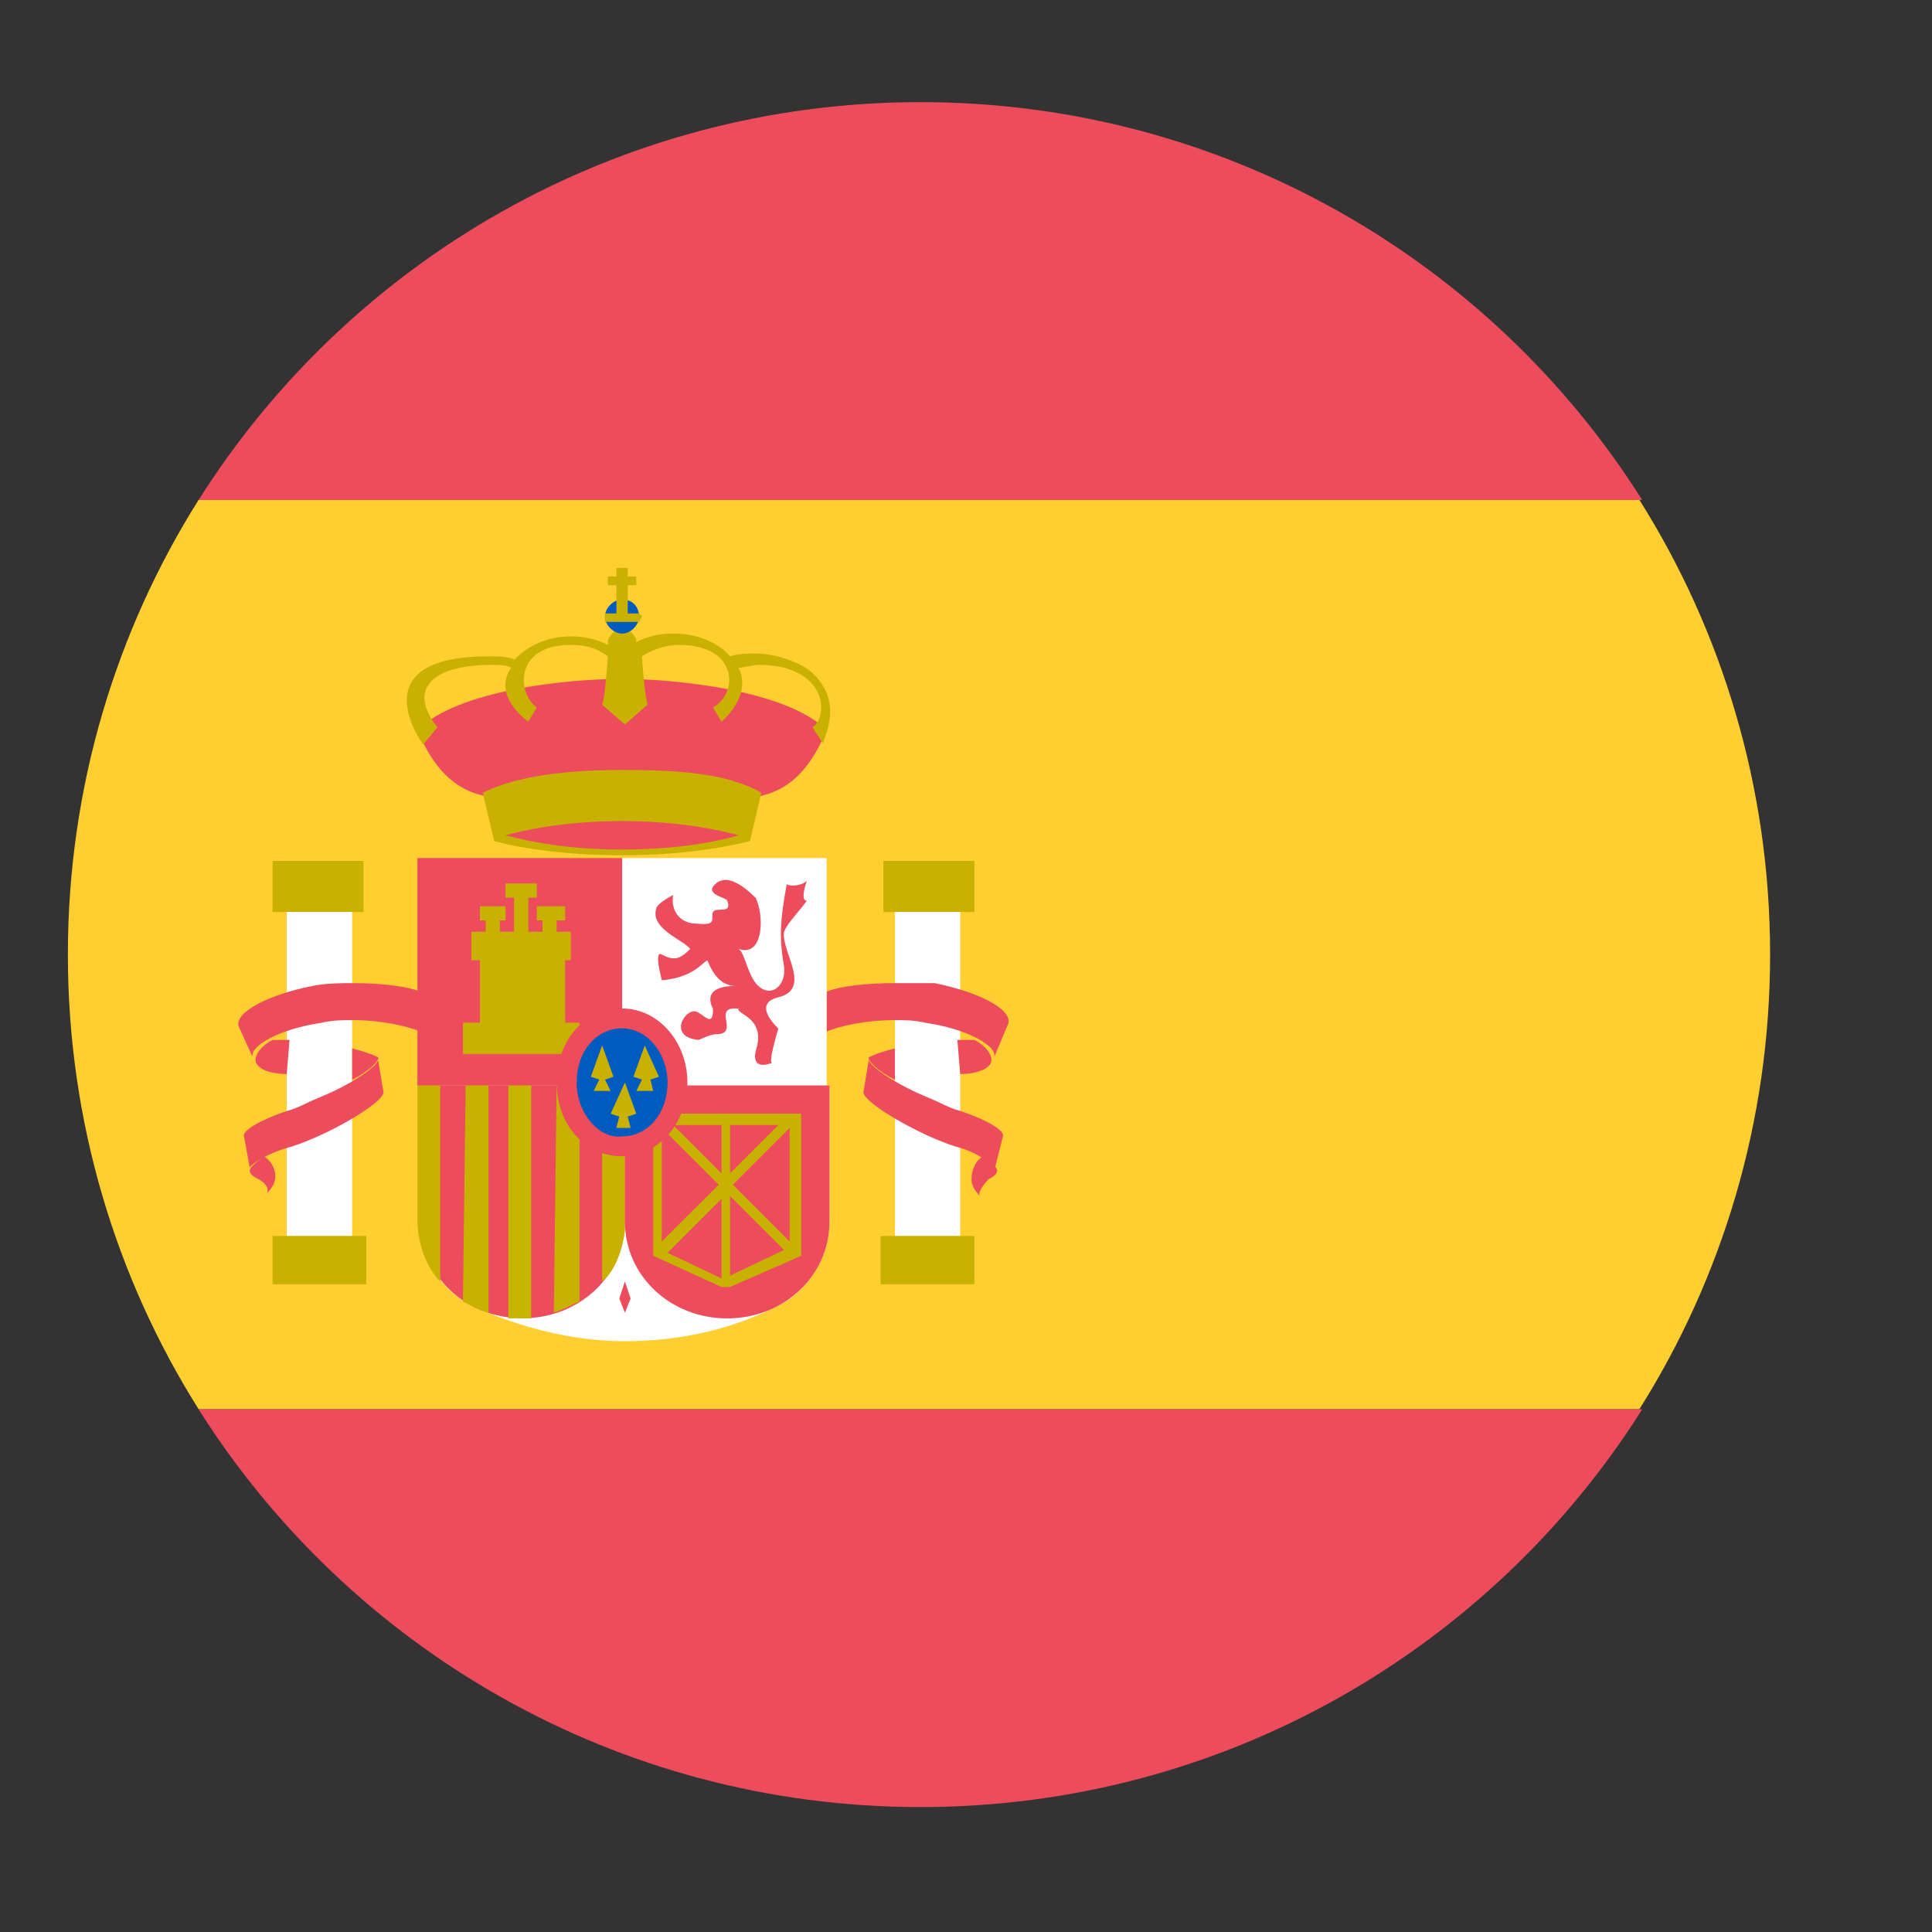
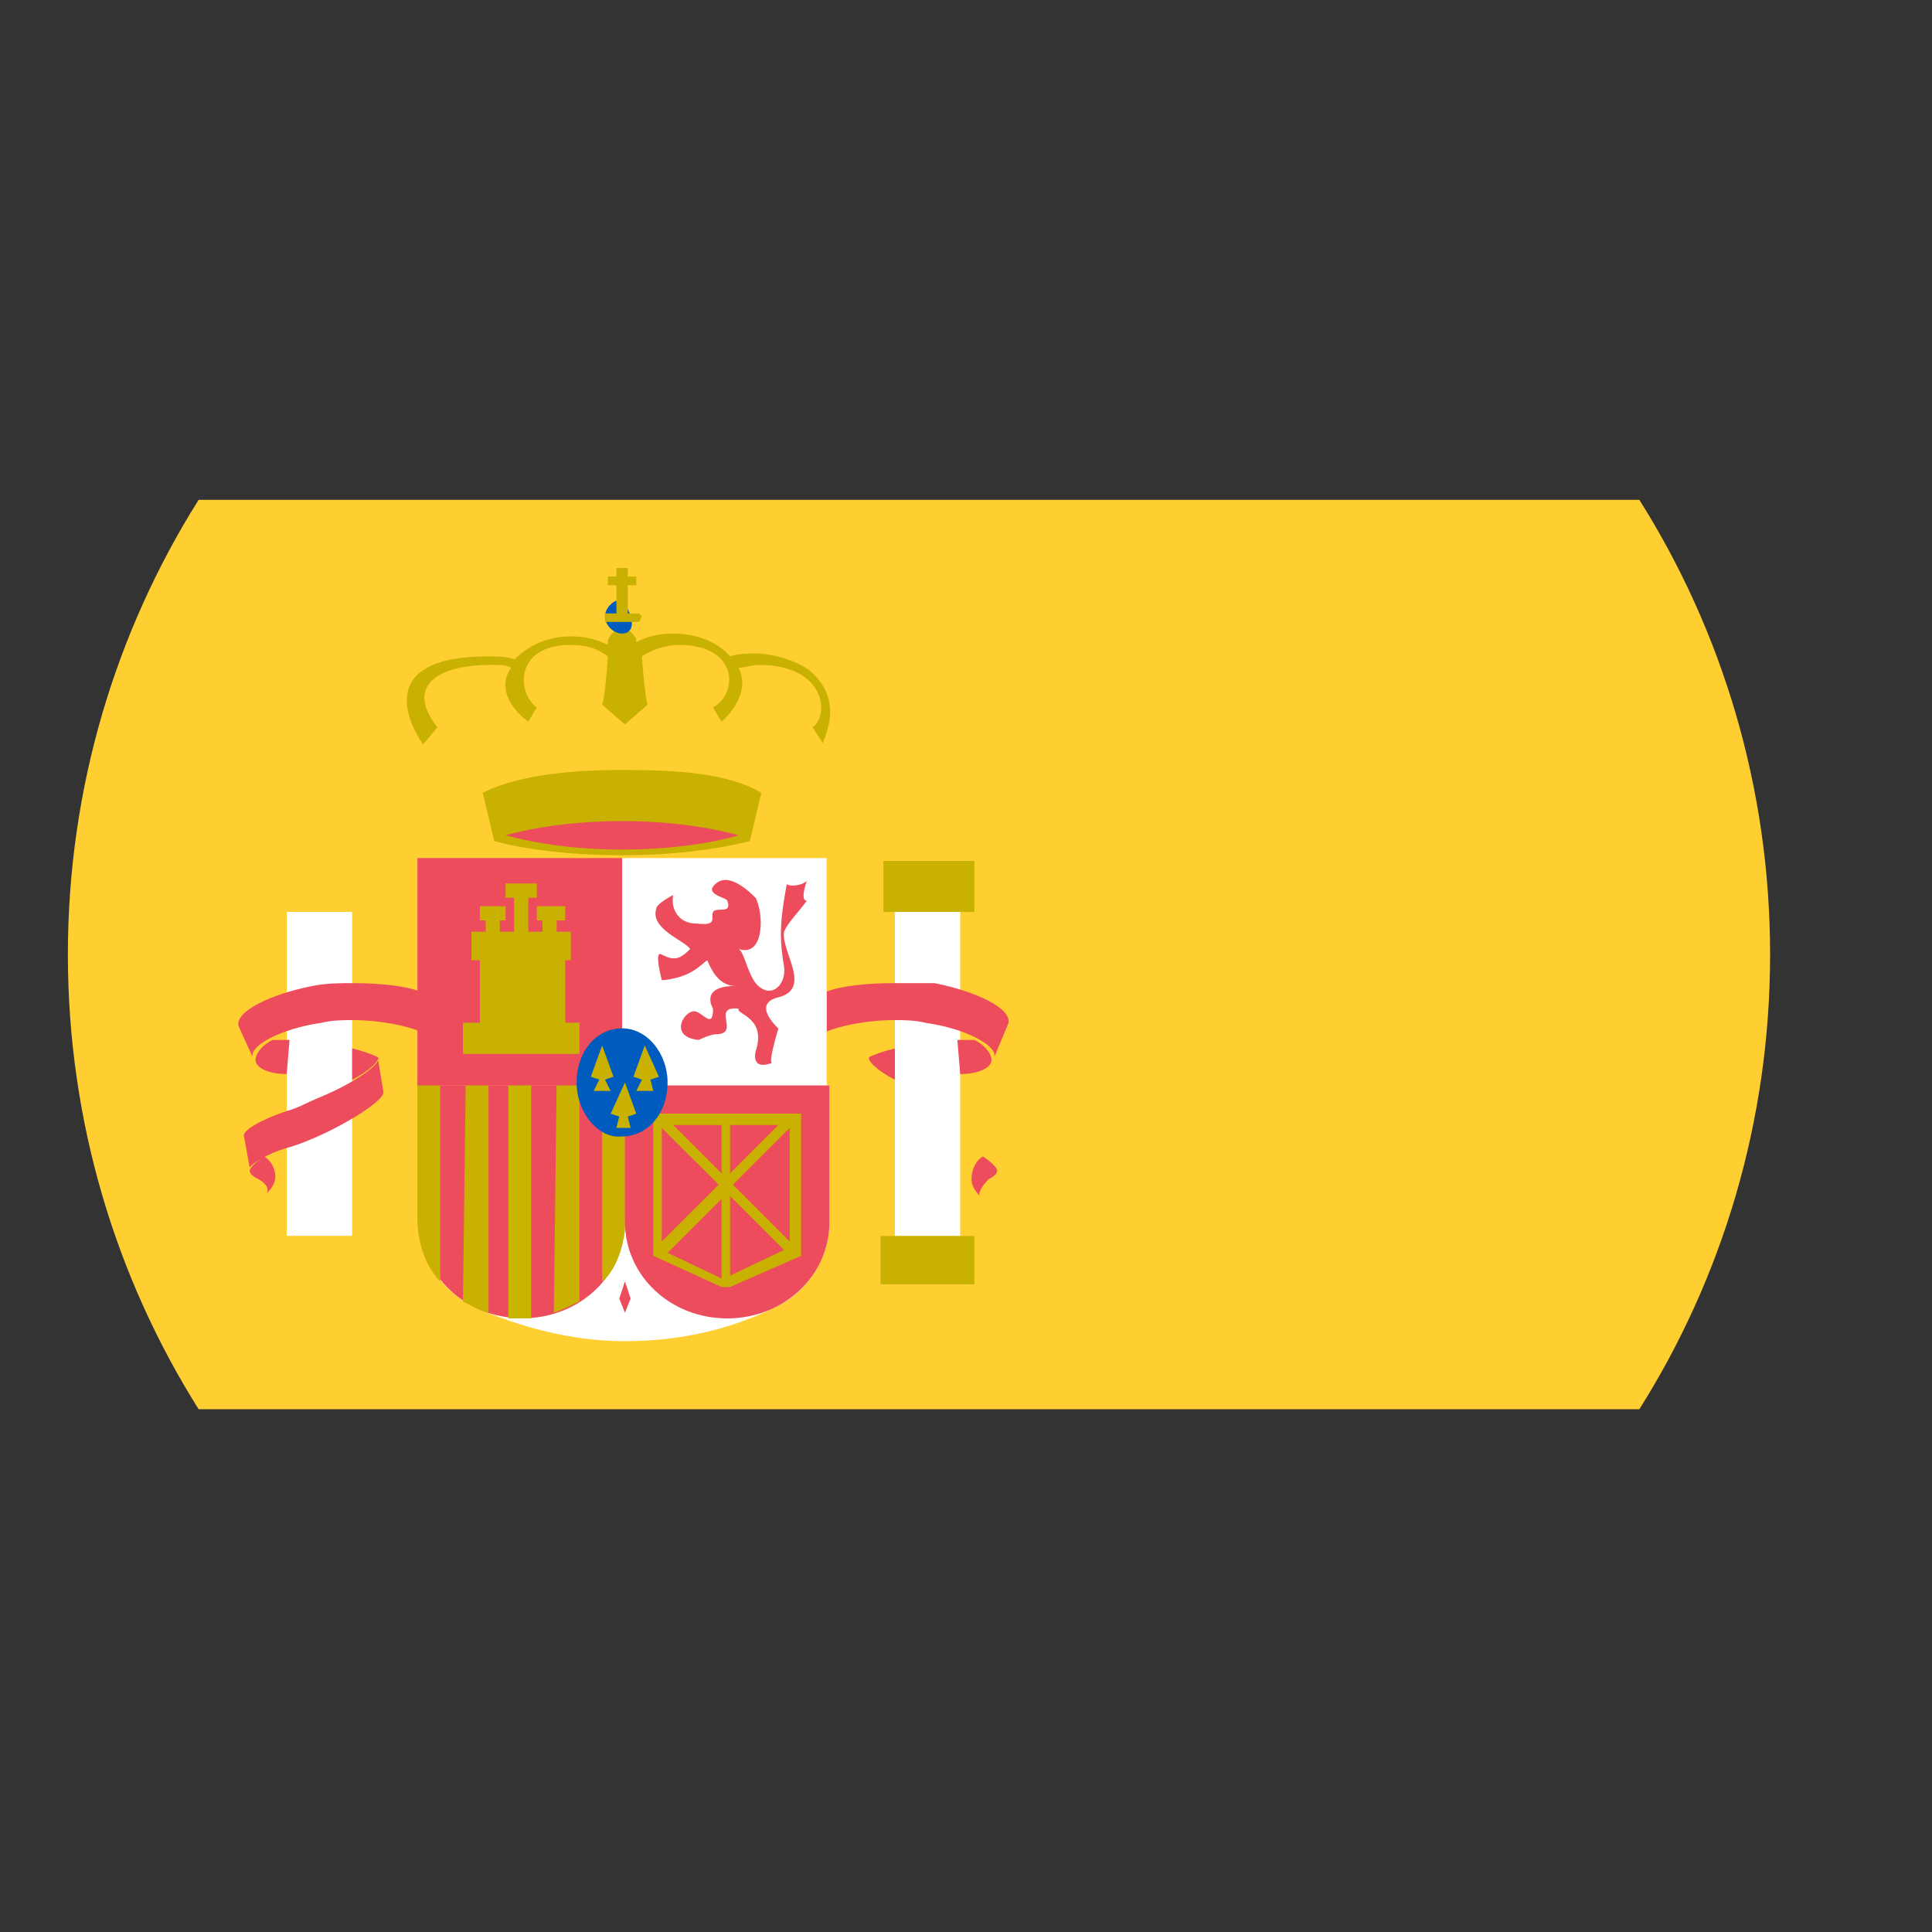
<svg xmlns="http://www.w3.org/2000/svg" width="15" height="15" viewBox="0 0 15 15" fill="none">
  <rect x="0" y="0" width="15" height="15" fill="#333333" stroke="none" />
  <path d="M0.527 7.411C0.527 8.713 0.903 9.926 1.542 10.941H12.728C13.368 9.926 13.743 8.713 13.743 7.411C13.743 6.109 13.368 4.896 12.728 3.881H1.542C0.903 4.896 0.527 6.109 0.527 7.411Z" fill="#FFCE31" />
-   <path d="M12.75 3.882C11.581 2.028 9.507 0.793 7.146 0.793C4.786 0.793 2.712 2.028 1.542 3.882H12.75ZM1.542 10.942C2.712 12.795 4.786 14.03 7.146 14.03C9.507 14.03 11.581 12.795 12.75 10.942H1.542Z" fill="#ED4C5C" />
-   <path d="M2.116 6.684H2.822V7.081H2.116V6.684ZM2.116 9.596H2.844V9.971H2.116V9.596Z" fill="#C8B100" />
  <path d="M2.05 8.979C1.984 9.023 1.939 9.067 1.939 9.089C1.939 9.111 1.962 9.133 2.006 9.155C2.05 9.177 2.094 9.221 2.072 9.265C2.116 9.221 2.138 9.177 2.138 9.133C2.138 9.067 2.094 9.001 2.05 8.979Z" fill="#ED4C5C" />
  <path d="M2.226 7.08H2.734V9.595H2.226V7.08Z" fill="white" />
  <path d="M3.263 8.008C3.153 7.964 2.954 7.92 2.734 7.92C2.667 7.92 2.579 7.92 2.491 7.942C2.182 7.986 1.939 8.118 1.961 8.206L1.851 7.964C1.829 7.853 2.094 7.721 2.425 7.655C2.535 7.633 2.645 7.633 2.734 7.633C2.954 7.633 3.153 7.655 3.263 7.699V8.008Z" fill="#ED4C5C" />
  <path d="M2.226 8.339C2.094 8.339 1.984 8.295 1.984 8.229C1.984 8.185 2.028 8.118 2.116 8.074H2.248L2.226 8.339ZM2.734 8.14C2.822 8.162 2.888 8.185 2.932 8.207C2.954 8.229 2.866 8.317 2.734 8.383V8.14Z" fill="#ED4C5C" />
  <path d="M1.895 8.825C1.873 8.781 2.028 8.692 2.226 8.626C2.314 8.604 2.381 8.56 2.491 8.516C2.756 8.406 2.976 8.251 2.932 8.207L2.976 8.472C2.998 8.516 2.822 8.648 2.557 8.781C2.469 8.825 2.314 8.891 2.226 8.913C2.072 8.957 1.939 9.045 1.939 9.067L1.895 8.825Z" fill="#ED4C5C" />
  <path d="M6.859 6.684H7.565V7.081H6.859V6.684ZM6.837 9.596H7.565V9.971H6.837V9.596Z" fill="#C8B100" />
  <path d="M7.632 8.979C7.698 9.023 7.742 9.067 7.742 9.089C7.742 9.111 7.72 9.133 7.676 9.155C7.632 9.199 7.587 9.265 7.61 9.287C7.565 9.243 7.543 9.199 7.543 9.155C7.543 9.067 7.587 9.001 7.632 8.979Z" fill="#ED4C5C" />
  <path d="M6.948 7.08H7.455V9.595H6.948V7.08Z" fill="white" />
  <path d="M6.418 8.008C6.528 7.964 6.727 7.92 6.948 7.92C7.014 7.92 7.102 7.92 7.19 7.942C7.499 7.986 7.742 8.118 7.72 8.206L7.83 7.942C7.852 7.831 7.587 7.699 7.256 7.633H6.948C6.727 7.633 6.528 7.655 6.418 7.699V8.008Z" fill="#ED4C5C" />
  <path d="M7.455 8.339C7.587 8.339 7.698 8.295 7.698 8.229C7.698 8.185 7.654 8.118 7.565 8.074H7.433L7.455 8.339ZM6.948 8.14C6.859 8.162 6.793 8.185 6.749 8.207C6.727 8.229 6.815 8.317 6.948 8.383V8.14Z" fill="#ED4C5C" />
-   <path d="M7.786 8.824C7.808 8.779 7.654 8.691 7.455 8.625C7.367 8.603 7.301 8.559 7.19 8.515C6.926 8.404 6.705 8.25 6.749 8.206L6.705 8.471C6.683 8.515 6.859 8.647 7.124 8.779C7.212 8.824 7.367 8.89 7.455 8.912C7.609 8.956 7.742 9.066 7.72 9.088L7.786 8.824ZM4.83 5.271C5.249 5.271 6.109 5.36 6.418 5.669C6.087 6.463 5.558 6.132 4.83 6.132C4.124 6.132 3.572 6.463 3.241 5.669C3.55 5.36 4.388 5.271 4.83 5.271Z" fill="#ED4C5C" />
  <path d="M5.911 6.155C5.646 6 5.249 5.978 4.83 5.978C4.41 5.978 4.013 6.022 3.748 6.155L3.837 6.53C4.079 6.596 4.432 6.64 4.83 6.64C5.227 6.64 5.558 6.596 5.822 6.53L5.911 6.155ZM6.286 5.206C6.197 5.14 6.021 5.074 5.867 5.074C5.8 5.074 5.734 5.074 5.668 5.096C5.668 5.096 5.536 4.919 5.227 4.919C5.116 4.919 5.028 4.941 4.94 4.985V4.963C4.918 4.919 4.874 4.875 4.83 4.875C4.785 4.875 4.719 4.941 4.719 4.985V5.007C4.631 4.963 4.543 4.941 4.432 4.941C4.124 4.941 3.991 5.14 3.991 5.118C3.925 5.096 3.859 5.096 3.793 5.096C2.778 5.096 3.285 5.78 3.285 5.78L3.396 5.647C3.153 5.338 3.373 5.162 3.815 5.162C3.881 5.162 3.925 5.162 3.969 5.184C3.815 5.404 4.101 5.603 4.101 5.603L4.168 5.493C4.013 5.382 3.991 5.007 4.432 5.007C4.543 5.007 4.631 5.029 4.719 5.096C4.719 5.118 4.697 5.427 4.675 5.471L4.852 5.625L5.028 5.471C5.006 5.404 4.984 5.118 4.984 5.096C5.05 5.051 5.16 5.007 5.271 5.007C5.734 5.007 5.734 5.382 5.536 5.493L5.602 5.603C5.602 5.603 5.844 5.404 5.734 5.184C5.778 5.184 5.844 5.162 5.889 5.162C6.418 5.162 6.44 5.559 6.308 5.647L6.396 5.78C6.352 5.78 6.595 5.471 6.286 5.206Z" fill="#C8B100" />
-   <path d="M4.697 4.787C4.697 4.72 4.763 4.654 4.83 4.654C4.918 4.654 4.962 4.72 4.962 4.787C4.962 4.853 4.896 4.919 4.83 4.919C4.763 4.919 4.697 4.853 4.697 4.787Z" fill="#005BBF" />
+   <path d="M4.697 4.787C4.697 4.72 4.763 4.654 4.83 4.654C4.962 4.853 4.896 4.919 4.83 4.919C4.763 4.919 4.697 4.853 4.697 4.787Z" fill="#005BBF" />
  <path d="M4.786 4.41V4.476H4.719V4.543H4.786V4.763H4.697V4.829H4.962L4.984 4.785L4.962 4.763H4.874V4.543H4.94V4.476H4.874V4.41H4.786Z" fill="#C8B100" />
  <path d="M4.83 6.596C4.477 6.596 4.168 6.551 3.925 6.485C4.168 6.419 4.477 6.375 4.83 6.375C5.183 6.375 5.491 6.419 5.734 6.485C5.514 6.551 5.183 6.596 4.83 6.596Z" fill="#ED4C5C" />
  <path d="M4.852 10.413C4.433 10.413 4.035 10.302 3.682 10.148C3.418 10.016 3.263 9.773 3.263 9.486V8.427H6.44V9.486C6.44 9.773 6.264 10.038 6.021 10.148C5.668 10.325 5.271 10.413 4.852 10.413ZM4.83 6.662H6.418V8.427H4.83V6.662Z" fill="white" />
  <path d="M4.852 9.485C4.852 9.904 4.499 10.235 4.057 10.235C3.616 10.235 3.263 9.904 3.263 9.485V8.426H4.852V9.485Z" fill="#ED4C5C" />
  <path d="M3.594 10.104C3.638 10.126 3.704 10.17 3.793 10.192V8.383H3.616L3.594 10.104ZM3.241 9.464C3.241 9.684 3.329 9.861 3.418 9.949V8.383H3.241V9.464Z" fill="#C8B100" />
  <path d="M3.947 10.236H4.124V8.383H3.947V10.236Z" fill="#C7B500" />
  <path d="M4.3 10.192C4.366 10.17 4.455 10.126 4.499 10.104V8.383H4.322L4.3 10.192Z" fill="#C8B100" />
  <path d="M3.241 6.662H4.83V8.427H3.241V6.662Z" fill="#ED4C5C" />
  <path d="M4.675 9.949C4.763 9.882 4.83 9.728 4.852 9.552V8.404H4.675V9.949Z" fill="#C8B100" />
  <path d="M6.44 8.427V9.486C6.44 9.905 6.087 10.236 5.646 10.236C5.205 10.236 4.852 9.905 4.852 9.486V8.427H6.44ZM5.867 6.971C5.933 7.103 5.933 7.434 5.734 7.368C5.778 7.39 5.8 7.545 5.867 7.633C5.977 7.765 6.109 7.655 6.087 7.5C6.043 7.258 6.065 7.103 6.109 6.861C6.109 6.883 6.22 6.883 6.264 6.839C6.242 6.905 6.22 6.993 6.264 6.993C6.22 7.059 6.109 7.17 6.087 7.236C6.065 7.39 6.308 7.677 6.043 7.743C5.867 7.787 5.977 7.92 6.043 7.986C6.043 7.986 5.955 8.273 5.999 8.251C5.822 8.317 5.867 8.162 5.867 8.162C5.955 7.898 5.712 7.876 5.734 7.831C5.514 7.809 5.756 8.03 5.558 8.03C5.514 8.03 5.425 8.074 5.425 8.074C5.183 8.052 5.315 7.831 5.403 7.853C5.469 7.876 5.536 7.986 5.536 7.831C5.536 7.831 5.425 7.655 5.712 7.655C5.602 7.655 5.536 7.567 5.492 7.456C5.447 7.478 5.381 7.589 5.139 7.611C5.139 7.611 5.072 7.368 5.139 7.412C5.227 7.456 5.271 7.456 5.359 7.368C5.315 7.302 5.05 7.214 5.094 7.059C5.094 7.015 5.227 6.949 5.227 6.949C5.205 7.059 5.271 7.17 5.403 7.17C5.58 7.192 5.514 7.125 5.536 7.081C5.558 7.037 5.69 7.103 5.646 6.993C5.646 6.971 5.492 6.949 5.536 6.883C5.624 6.772 5.756 6.861 5.867 6.971ZM4.852 10.192L4.808 10.082L4.852 9.949L4.896 10.082L4.852 10.192Z" fill="#ED4C5C" />
  <path d="M3.726 7.036V7.146H3.771V7.234H3.66V7.455H3.726V7.94H3.594V8.183H4.499V7.94H4.388V7.455H4.432V7.234H4.322V7.146H4.388V7.036H4.168V7.146H4.212V7.234H4.102V6.97H4.168V6.859H3.925V6.97H3.991V7.234H3.881V7.146H3.925V7.036H3.726ZM6.22 9.75V8.646H5.072V9.75L5.602 9.992H5.668L6.22 9.75ZM5.602 8.735V9.11L5.227 8.735H5.602ZM5.138 8.757L5.58 9.198L5.138 9.639V8.757ZM5.183 9.727L5.602 9.308V9.926L5.183 9.727ZM5.668 9.904V9.286L6.087 9.705L5.668 9.904ZM6.131 9.639L5.69 9.198L6.131 8.757V9.639ZM5.668 8.735H6.043L5.668 9.11V8.735Z" fill="#C8B100" />
-   <path d="M4.322 8.404C4.322 8.073 4.543 7.83 4.83 7.83C5.116 7.83 5.337 8.095 5.337 8.404C5.337 8.713 5.116 8.977 4.83 8.977C4.543 8.977 4.322 8.735 4.322 8.404Z" fill="#ED4C5C" />
  <path d="M4.477 8.404C4.477 8.161 4.631 7.984 4.83 7.984C5.028 7.984 5.183 8.183 5.183 8.404C5.183 8.646 5.028 8.823 4.83 8.823C4.653 8.845 4.477 8.646 4.477 8.404Z" fill="#005BBF" />
  <path d="M4.675 8.117L4.587 8.36L4.653 8.382L4.609 8.47H4.741L4.697 8.382L4.763 8.36L4.675 8.117ZM5.006 8.117L4.918 8.36L4.984 8.382L4.94 8.47H5.072L5.05 8.382L5.116 8.36L5.006 8.117ZM4.852 8.404L4.741 8.647L4.808 8.669L4.785 8.757H4.896L4.874 8.669L4.94 8.647L4.852 8.404Z" fill="#C8B100" />
</svg>